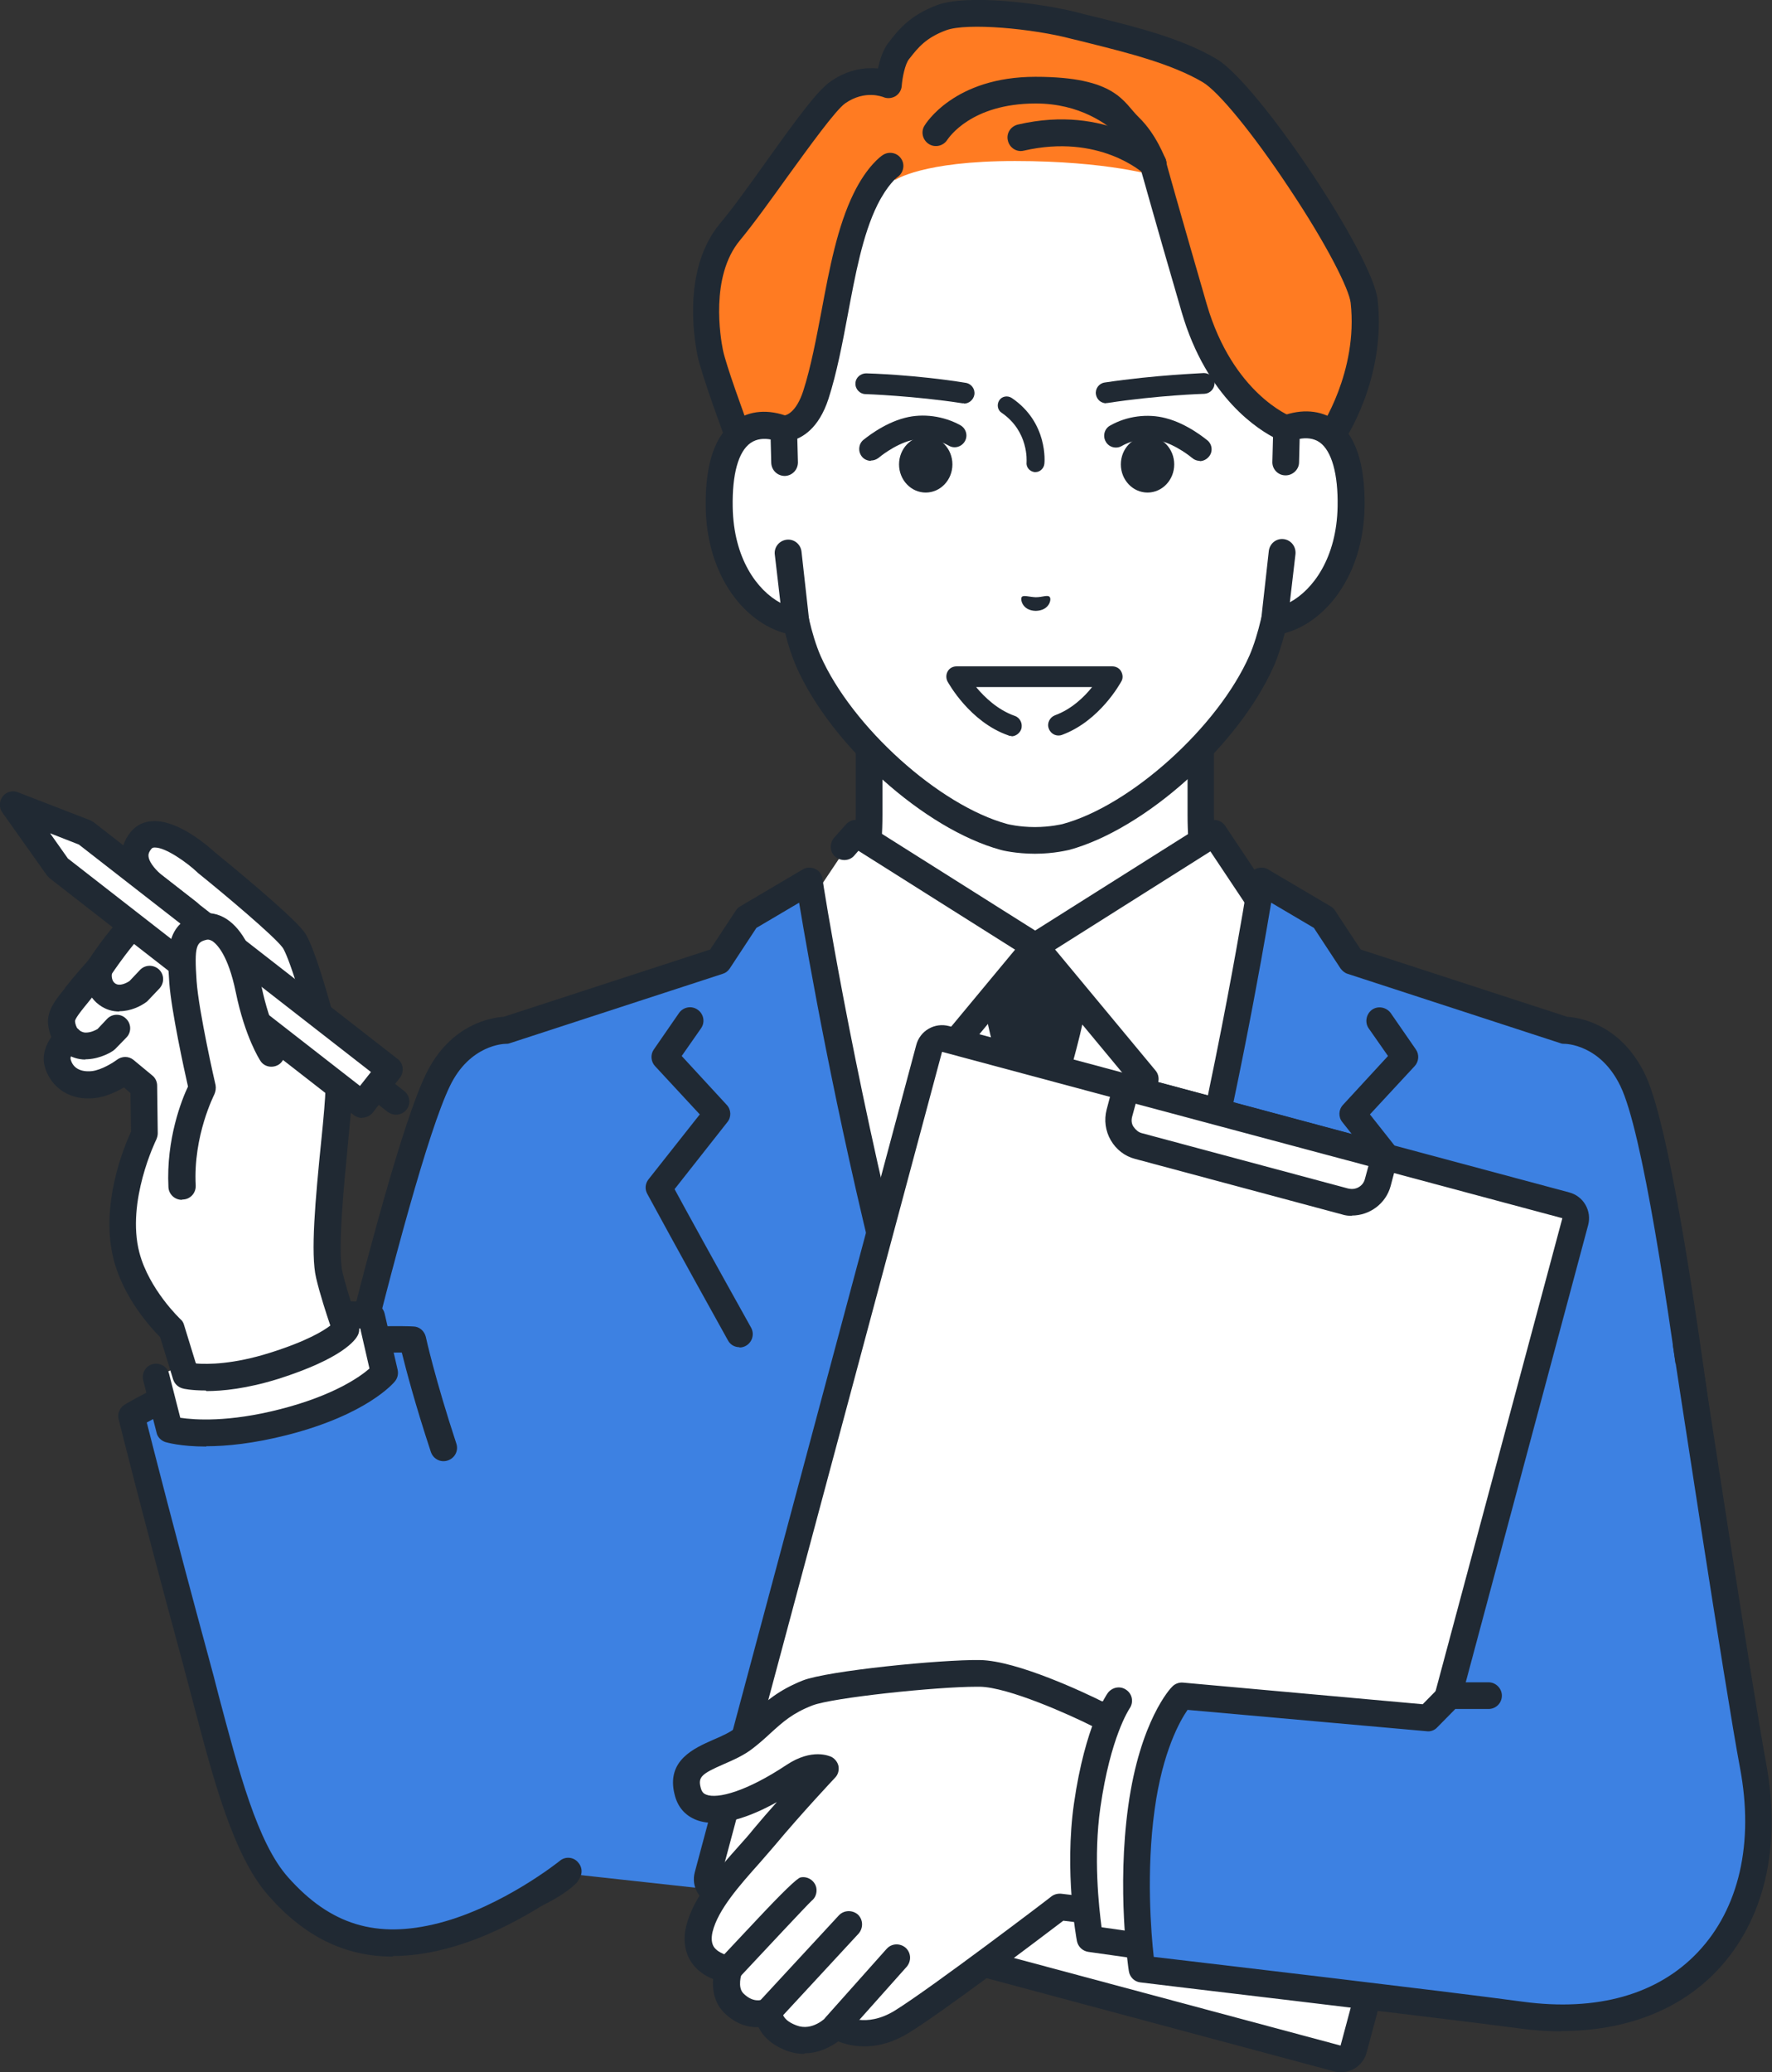
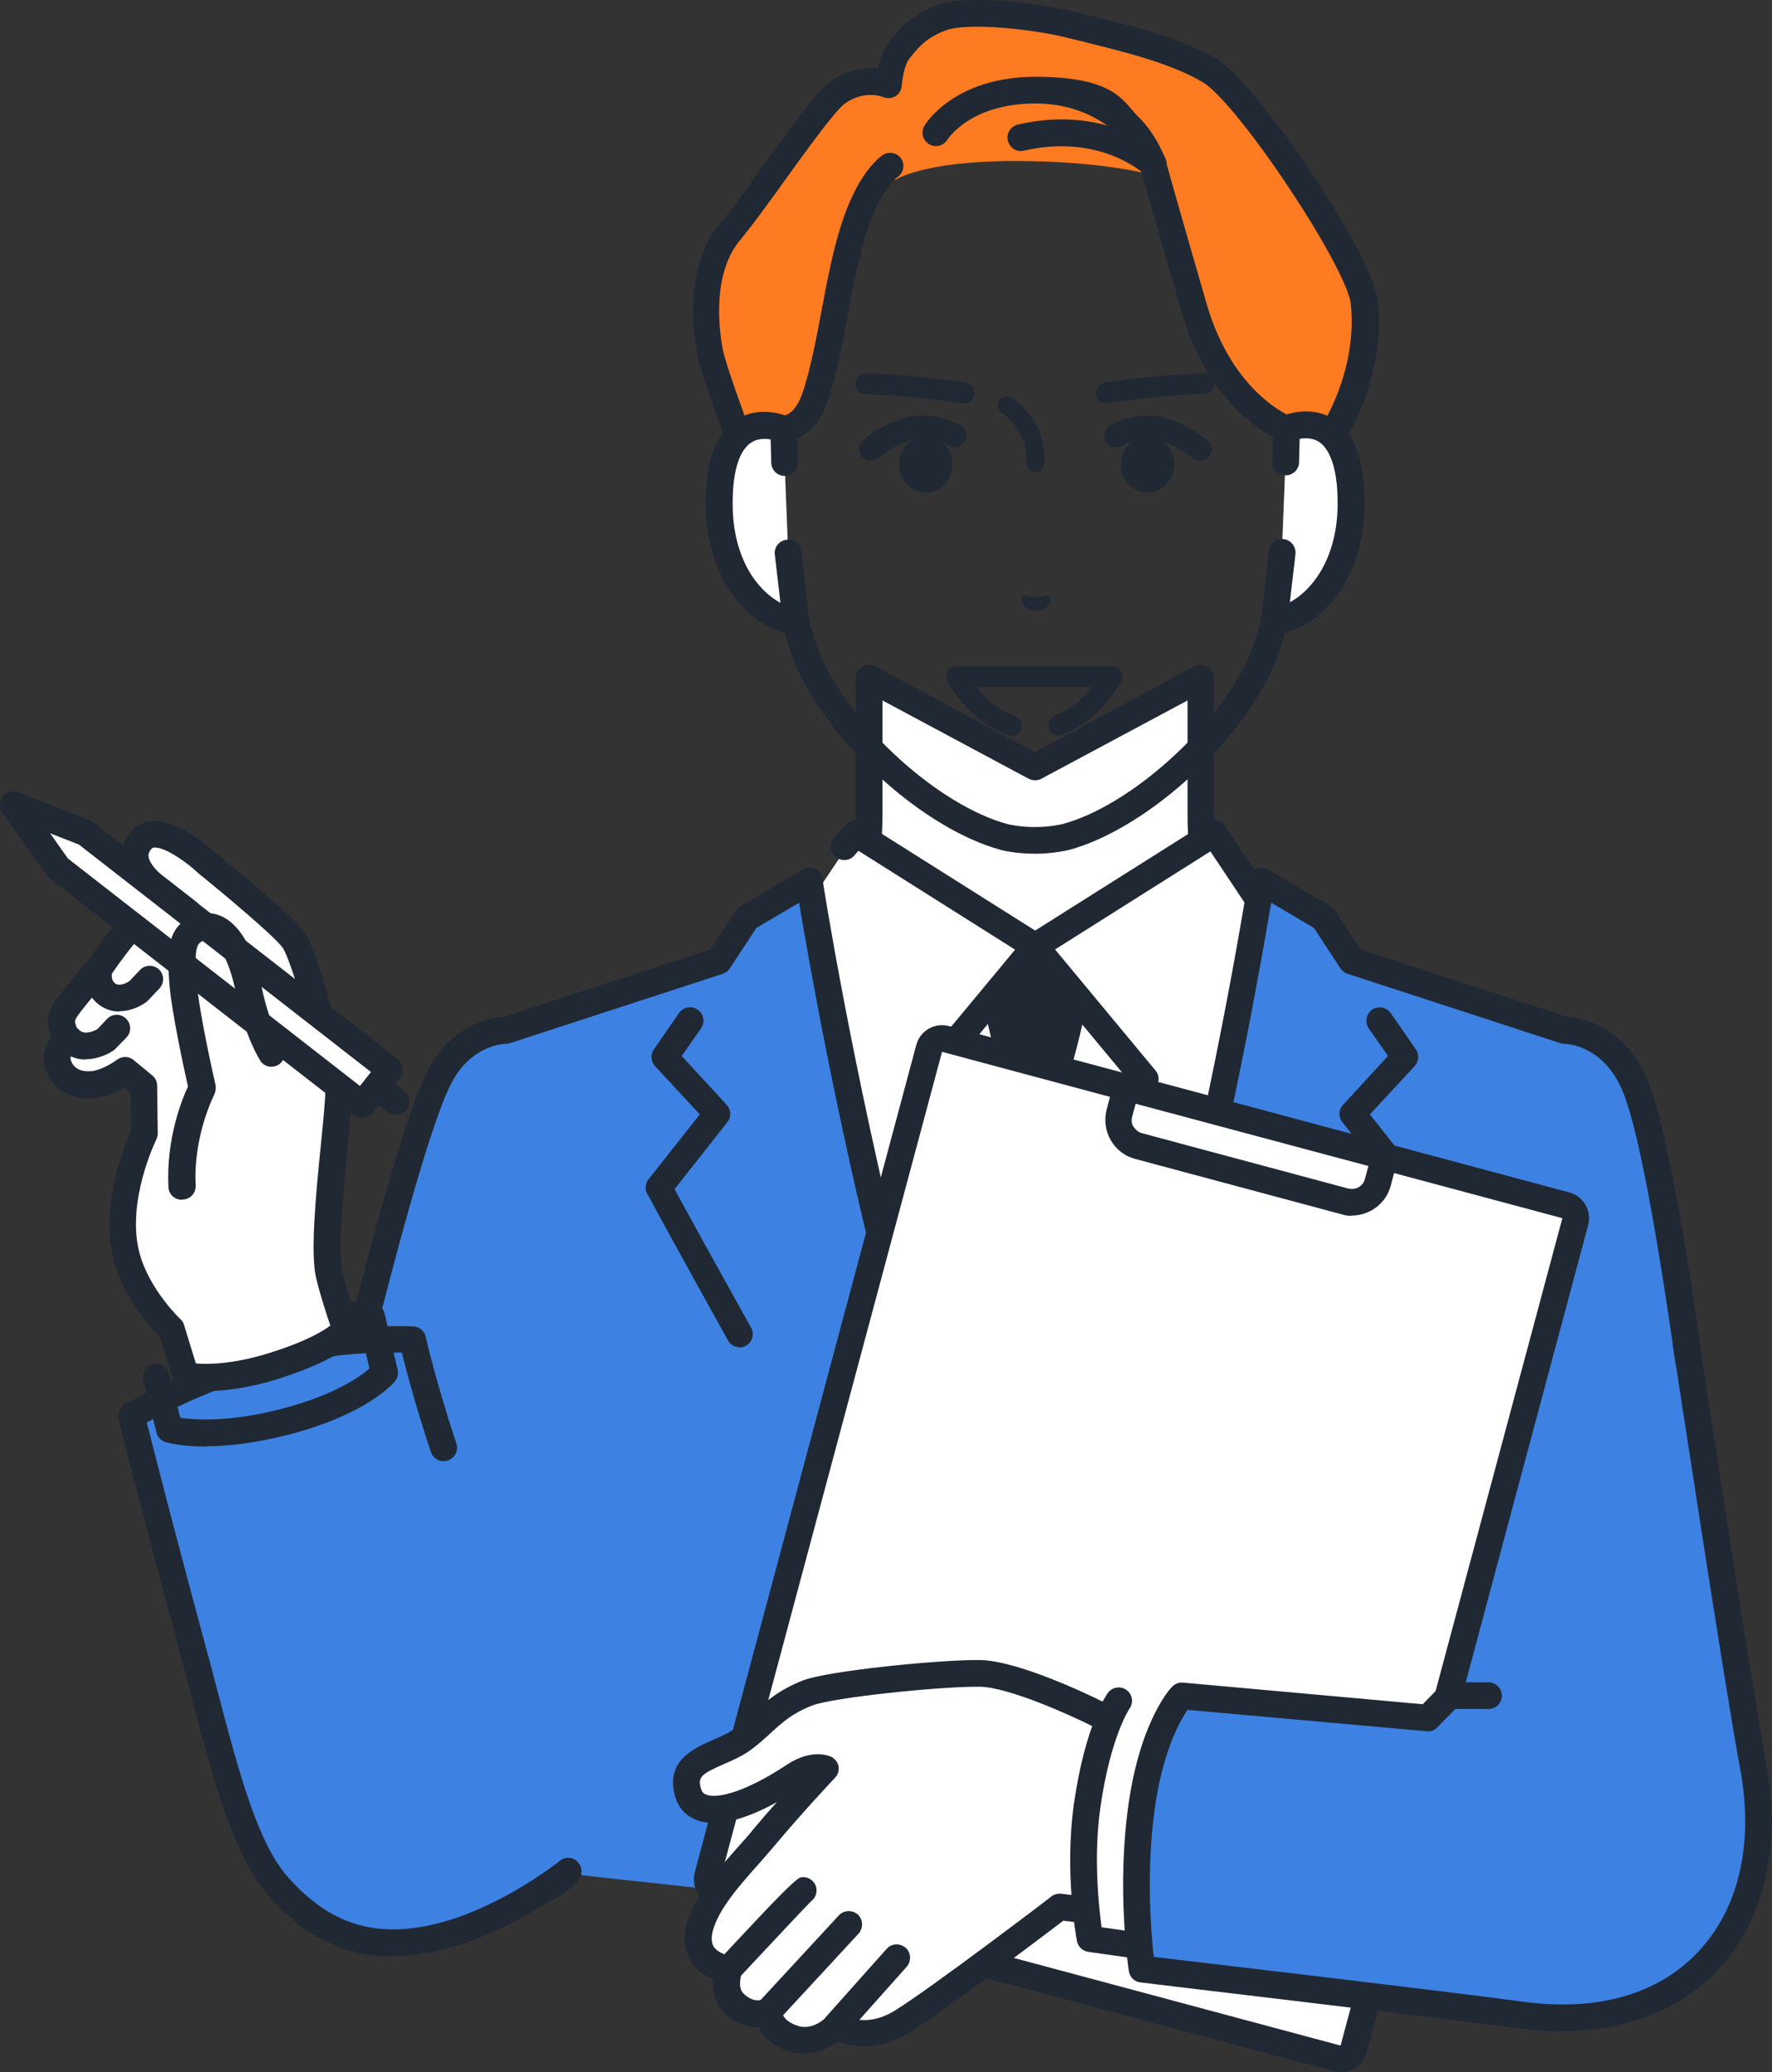
<svg xmlns="http://www.w3.org/2000/svg" id="_レイヤー_1" data-name="レイヤー_1" version="1.1" viewBox="0 0 597.6 698.8">
  <rect x="0" y="0" width="597.6" height="698.8" fill="#333333" stroke="none" />
  <defs>
    <style>
      .st0 {
        fill: #202933;
      }

      .st1 {
        fill: #ff7b22;
      }

      .st2 {
        fill: #3d81e2;
      }

      .st3 {
        fill: #fff;
      }
    </style>
  </defs>
  <g>
    <g>
      <g>
        <path class="st3" d="M421.5,319c-10.7-11.3-16.5-20.7-16.5-44.1v-46.2l-55.9,30-55.9-30v46.2c0,23.4-5.8,32.9-16.5,44.1-8.5,9-48,30.7-48,30.7l78.9,74.8h82.9l78.9-74.8s-39.4-21.7-48-30.7Z" />
        <path class="st0" d="M390.5,429c-1.2,0-2.4-.5-3.3-1.4-1.7-1.8-1.6-4.7.2-6.4l74.5-70.6c-11.4-6.5-36.6-21.1-43.7-28.6-11.7-12.4-17.7-23.1-17.7-47.2v-38.6l-49.3,26.4c-1.3.7-2.9.7-4.3,0l-49.3-26.4v38.6c0,24.1-6,34.8-17.7,47.2-7.1,7.5-32.3,22.1-43.7,28.6l74.5,70.6c1.8,1.7,1.9,4.6.2,6.4-1.7,1.8-4.6,1.9-6.4.2l-78.9-74.8c-1-1-1.5-2.4-1.4-3.8.2-1.4,1-2.7,2.3-3.4,10.8-6,40.3-22.9,46.9-29.9,10.5-11.1,15.2-19.7,15.2-41v-46.2c0-1.6.8-3,2.2-3.9,1.4-.8,3-.9,4.4-.1l53.8,28.9,53.8-28.9c1.4-.7,3.1-.7,4.4.1,1.4.8,2.2,2.3,2.2,3.9v46.2c0,21.3,4.7,29.9,15.2,41,6.6,7,36.1,23.9,46.9,29.9,1.3.7,2.1,1.9,2.3,3.4.2,1.4-.3,2.9-1.4,3.8l-78.9,74.8c-.9.8-2,1.2-3.1,1.2Z" />
      </g>
      <g>
        <polygon class="st3" points="267.1 307.7 273.9 303.1 288.7 281 349.1 319.2 349.1 319.2 349.1 319.2 349.1 319.2 349.1 319.2 409.5 281 424.2 303.1 431.1 307.7 442.5 318.9 424.2 422.1 382.6 610.3 349.1 610.3 315.6 610.3 273.9 422.1 255.7 318.9 267.1 307.7" />
        <path class="st0" d="M386.1,368.3c-1.3,0-2.6-.6-3.5-1.6l-33.6-40.5-33.6,40.5c-1.6,1.9-4.4,2.2-6.3.6-1.9-1.6-2.2-4.4-.6-6.3l37.1-44.7c.9-1,2.1-1.6,3.5-1.6s2.6.6,3.5,1.6l37.1,44.7c1.6,1.9,1.3,4.8-.6,6.3-.8.7-1.9,1-2.9,1Z" />
        <path class="st0" d="M349.1,323.7c-.8,0-1.7-.2-2.4-.7l-57.2-36.1-1.4,1.6c-1.6,1.9-4.5,2-6.4.4-1.9-1.6-2-4.5-.4-6.4l4-4.5c1.5-1.7,3.9-2,5.8-.8l58,36.6,58-36.6c2.1-1.3,4.8-.7,6.1,1.3l14.4,21.6c1.4,2.1.8,4.9-1.2,6.2-2.1,1.4-4.9.8-6.2-1.2l-12-18-56.7,35.8c-.7.5-1.6.7-2.4.7Z" />
        <path class="st0" d="M359.8,365.1s4.1-13.2,6.4-25.3l-16.9-20.4-.2-.2-.2.2-16.9,20.4c2.3,12.1,6.4,25.3,6.4,25.3,0,0-6.3,31.3-8.5,49.9-1.6,13.2-5.8,133.1-8.2,200.2h54.6c-2.3-67.2-6.6-187-8.2-200.2-2.2-18.5-8.5-49.9-8.5-49.9Z" />
      </g>
      <g>
        <path class="st2" d="M550.6,364.2c-8.2-17-23-16.9-23-16.9l-71.8-23.4-9.5-14.5-21-12.4s-9.7,62.7-27.9,135.2c-18.2,72.5-48.3,147.9-48.3,147.9s-30.1-75.5-48.3-147.9c-18.2-72.5-27.9-135.2-27.9-135.2l-21,12.4-9.5,14.5-71.8,23.4s-14.7-.2-23,16.9c-15.1,31.3-49.5,186.5-49.5,186.5-11.4,61.6,11.8,88.6,29.4,94.4,17.8,5.9,51.7-2.3,63.6-13.3,0,0,0,0,0,0l319,35c11.1,4.8,27.3,8,45.6-.5,34.6-16,31.3-62.5,31.3-62.5,0,0-21.3-208.2-36.4-239.5Z" />
        <path class="st0" d="M532.5,676c-9.6,0-17.9-2.4-24.2-5.2-2.3-1-3.3-3.6-2.3-5.9,1-2.3,3.6-3.3,5.9-2.3,9.6,4.2,24.7,7.5,41.9-.4,30.8-14.2,28.8-56.2,28.7-58-.5-5.3-21.5-208-36-237.9-6.8-14.2-18.6-14.3-18.8-14.3h0c-.5,0-.9,0-1.4-.2l-71.8-23.4c-1-.3-1.8-1-2.4-1.8l-9-13.7-14.4-8.5c-3,18-12.2,70.6-26.9,129.1-9.4,37.6-22.1,76-31.1,101.5-5.1,14.5-9.5,26.5-12.4,34-1.6,4.1-2.8,7.4-3.7,9.6-1.8,4.7-2.4,6.2-5.5,6.2s-3.7-1.6-5.5-6.2c-.9-2.2-2.1-5.5-3.7-9.6-2.8-7.5-7.3-19.5-12.4-34-9-25.6-21.7-63.9-31.1-101.5-14.7-58.4-23.9-111.1-26.9-129.1l-14.4,8.5-9,13.7c-.6.9-1.4,1.5-2.4,1.8l-71.8,23.4c-.5.2-1,.2-1.4.2-.5,0-12.1.3-18.8,14.3-14.6,30.2-48.3,181.3-49.2,185.4-11.1,59.9,11.4,84.3,26.4,89.3,16.4,5.4,48.7-2.6,59.1-12.3h0c1.8-1.8,4.7-1.7,6.4.1,1.7,1.8,1.6,4.7-.2,6.4,0,0,0,0-.1.1-12.6,11.8-47.9,20.9-68,14.3-11.7-3.9-22.1-14.4-28.3-28.8-8-18.5-9.4-42.3-4.1-70.8,0,0,0-.1,0-.2,1.4-6.4,34.7-156.1,49.9-187.5,8.3-17.2,22.5-19.2,26.2-19.4l69.7-22.7,8.7-13.2c.4-.6.9-1.1,1.5-1.4l21-12.4c1.3-.8,2.9-.8,4.2-.2,1.4.6,2.3,1.9,2.5,3.4,0,.6,9.9,63.4,27.8,134.8,14,55.9,35.1,113.3,44,136.6,8.9-23.4,30.1-81.2,44-136.6,17.9-71.4,27.7-134.2,27.8-134.8.2-1.5,1.2-2.7,2.5-3.4,1.3-.6,2.9-.6,4.2.2l21,12.4c.6.3,1.1.8,1.5,1.4l8.7,13.2,69.7,22.7c3.7.2,17.9,2.2,26.2,19.4,15.3,31.6,36,232.5,36.8,241,0,0,0,0,0,.1.1,2,3,49.8-33.9,66.9-9,4.1-17.4,5.7-25.1,5.7Z" />
      </g>
      <path class="st0" d="M379.9,567c-.8,0-1.7-.2-2.4-.7-2.1-1.3-2.7-4.1-1.4-6.2,33.2-51.7,85-142.6,94.4-159.2l-17.8-22.5c-1.4-1.7-1.3-4.2.2-5.8l15.2-16.5-6.5-9.3c-1.4-2-.9-4.8,1.1-6.3,2-1.4,4.8-.9,6.3,1.1l8.5,12.3c1.2,1.7,1,4.1-.4,5.6l-15.1,16.3,17.3,21.9c1.1,1.4,1.3,3.4.4,5-.6,1-59.6,105.3-96.1,162.3-.9,1.3-2.3,2.1-3.8,2.1Z" />
      <path class="st0" d="M249.4,454.3c-1.6,0-3.1-.8-3.9-2.3-15.7-28.2-27.1-49.2-27.2-49.4-.9-1.6-.7-3.5.4-4.9l17.3-21.9-15.1-16.3c-1.4-1.5-1.6-3.9-.4-5.6l8.5-12.3c1.4-2,4.2-2.6,6.3-1.1,2,1.4,2.6,4.2,1.1,6.3l-6.5,9.3,15.2,16.5c1.5,1.6,1.6,4.1.2,5.8l-17.8,22.6c3.5,6.5,13.3,24.3,25.8,46.7,1.2,2.2.4,4.9-1.7,6.1-.7.4-1.4.6-2.2.6Z" />
    </g>
    <g>
      <g>
        <g>
-           <path class="st3" d="M433.9,144.7s0,0,0,0v-43.6c0-12.6-3.1-25-9.2-36-11.6-21-34.9-45.6-75.2-45.7h-.7c-40.3.2-63.6,24.7-75.2,45.7-6.1,11-9.2,23.4-9.2,36v43.6s0,0,0,0c-9.4-3.6-22.2-1.2-21.8,26.2.4,24.3,15,37.4,25.9,38.7h0c1.1,4.6,2.4,9.2,4.2,13.2,11.2,25.4,41.6,52.8,66.1,59.4,0,0,4.4,1.2,10.4,1.2s10.4-1.2,10.4-1.2c24.5-6.6,54.9-34,66.1-59.4,1.7-4,3.1-8.6,4.2-13.2h0c10.8-1.3,25.5-14.4,25.9-38.7.4-27.5-12.4-29.8-21.8-26.2Z" />
          <path class="st0" d="M349.1,287.9c-6.5,0-11.4-1.2-11.6-1.3-25.7-7-57.3-35.3-69-61.9-1.4-3.3-2.7-7.1-3.7-11.2-13.2-3.5-26.3-18.7-26.7-42.5-.2-14.5,3.1-24.3,9.9-29.1,3.4-2.4,7.5-3.4,11.9-2.9v-37.9c0-13.3,3.4-26.5,9.7-38.1,9.8-17.9,33.1-47.9,79.1-48.1h.7c46,.2,69.3,30.2,79.1,48.1,6.4,11.6,9.7,24.8,9.7,38.1v37.9c4.4-.5,8.5.5,11.9,2.9,6.8,4.8,10.1,14.6,9.9,29.1-.4,23.8-13.5,39-26.7,42.5-1.1,4.1-2.3,7.9-3.7,11.1-11.8,26.7-43.4,55-69,62-.2,0-5,1.3-11.6,1.3ZM257.8,147.9c-1.6,0-3.2.4-4.7,1.4-4.1,2.9-6.2,10.5-6,21.6.4,21.8,13,33.2,21.9,34.3,1.9.2,3.4,1.6,3.8,3.4,1.1,4.8,2.4,9,3.9,12.5,10.6,24,40.1,50.6,63.1,56.8,0,0,3.9,1,9.2,1s9.2-1,9.3-1c23-6.2,52.5-32.8,63.1-56.9,1.5-3.5,2.8-7.7,3.9-12.4.4-1.8,2-3.2,3.8-3.4,8.9-1.1,21.6-12.5,21.9-34.3.2-11-2-18.7-6-21.6-3.2-2.3-7.4-1.2-9.6-.4,0,0-.1,0-.2,0-.1,0-.2,0-.3,0-1.3.3-2.7,0-3.7-.7-1.2-.8-1.9-2.2-1.9-3.7v-43.6c0-11.8-3-23.5-8.6-33.8-8.9-16.1-29.9-43.2-71.3-43.4h-.7c-41.4.2-62.4,27.3-71.2,43.4-5.7,10.3-8.6,22-8.6,33.8v43.6c0,2.5-2,4.5-4.5,4.5s-1.1-.1-1.6-.3c-1.2-.5-3-1-4.9-1Z" />
        </g>
        <path class="st1" d="M302,60.6s-5.7-1.8-9.9,6.6c-8.9,18.2-10.2,45.6-16.8,66-3.8,11.9-11,11.4-11,11.4l-9.5,15.8-5.7-12.8s-8.3-22.2-9.6-28.7c-1.5-7.4-4-27.7,6.6-40.7,11.6-14.1,29.8-42.5,36.5-47.1,9-6.2,17.1-2.5,17.1-2.5,0,0,.7-7.9,3.5-11.5s6-8.1,14.4-11.2c8.4-3.1,31.6-.7,45,2.8,13.4,3.5,32.1,7.3,45.3,15.1,13.2,7.8,50.6,64.6,52.1,77.8,2.8,25.5-11.2,45.7-11.2,45.7l-8,12-7-14.6s-21.5-8.1-31-40.6-13.2-44.8-13.2-44.8c0,0-16-5-47.3-5s-40.4,6.4-40.4,6.4Z" />
        <path class="st0" d="M388.9,59.8c-1.8,0-3.6-1.1-4.2-3,0-.1-2.4-6.5-6.8-10.7-4.3-4.2-13.7-11.2-28.6-11.2-21.9,0-29.4,11.7-29.8,12.2-1.3,2.1-4.1,2.8-6.2,1.5-2.1-1.3-2.8-4-1.6-6.1.4-.7,10.1-16.6,37.5-16.6s29.6,8.6,34.9,13.7c5.9,5.7,8.8,13.8,9,14.1.8,2.3-.4,4.9-2.7,5.8-.5.2-1,.3-1.5.3Z" />
        <path class="st0" d="M388.9,59.8c-1.1,0-2.2-.4-3.1-1.2-.6-.5-15.2-13.6-40.5-7.8-2.4.6-4.8-.9-5.4-3.4-.6-2.4.9-4.8,3.4-5.4,30.1-7,47.9,9.3,48.7,10,1.8,1.7,1.9,4.5.2,6.4-.9.9-2.1,1.4-3.3,1.4Z" />
        <path class="st0" d="M254.9,165c0,0-.2,0-.3,0-1.7-.1-3.2-1.1-3.8-2.7l-5.7-12.8c0,0,0-.2-.1-.3-.3-.9-8.4-22.6-9.8-29.4-1.3-6.6-4.8-29.5,7.6-44.4,4.6-5.5,10.3-13.5,15.8-21.2,10.5-14.7,17.2-23.8,21.6-26.8,6.1-4.2,11.9-4.7,15.9-4.3.6-2.9,1.7-6.4,3.6-8.8l.4-.5c2.9-3.7,6.8-8.7,16-12.1,10-3.7,34.5-.8,47.7,2.6,2.1.6,4.4,1.1,6.8,1.7,12.5,3.1,28.1,7,39.7,13.9,14,8.3,52.6,66,54.3,81.2,3,26.9-11.4,47.9-12,48.7l-8,11.9c-.9,1.3-2.5,2.1-4.1,2-1.6-.1-3-1.1-3.7-2.5l-6.3-13.2c-5.7-2.8-23.5-13.6-32-42.8-9.4-32.2-13.9-48.7-14-48.8-.7-2.4.8-4.9,3.1-5.5,2.4-.7,4.9.8,5.5,3.1,0,.2,4.6,16.6,13.9,48.7,8.8,30,28.1,37.6,28.3,37.7,1.1.4,2,1.2,2.5,2.3l3.6,7.5,3.6-5.4c.2-.3,13.1-19.3,10.5-42.7-.5-4.5-7.8-19.3-20.9-38.9-12-18.1-23.7-32.4-29-35.5-10.5-6.2-25.4-9.9-37.3-12.9-2.4-.6-4.7-1.2-6.9-1.7-13.2-3.5-35.3-5.5-42.3-2.9-6.8,2.5-9.5,5.9-12.1,9.2l-.4.5c-1.4,1.7-2.3,6.4-2.5,9.1-.1,1.5-1,2.8-2.2,3.5-1.3.7-2.8.8-4.1.2-.2,0-6-2.5-12.7,2.1-3.3,2.3-12.2,14.7-19.4,24.6-5.6,7.8-11.4,15.9-16.2,21.7-10.1,12.2-6.5,32.9-5.7,36.9,1,5,7.1,21.7,9.4,27.9l2.1,4.8,5.1-8.4c.9-1.6,2.3-2.4,4-2.2.7,0,4.1-.9,6.5-8.3,2.6-8.1,4.4-17.8,6.2-27.2,2.6-13.9,5.3-28.2,10.8-39.4,4.5-9.2,9.3-12.6,9.8-12.9,2.1-1.4,4.9-.8,6.2,1.2,1.4,2,.8,4.8-1.2,6.2-.2.1-3.4,2.6-6.8,9.4-5,10.1-7.5,23.8-10,37.1-1.8,9.6-3.7,19.6-6.5,28.3-3.3,10.1-8.9,13.2-12.5,14.1l-8.4,14c-.8,1.4-2.3,2.2-3.9,2.2ZM264.7,140.2h0Z" />
        <g>
          <path class="st3" d="M264.6,155.9l-.3-11.3c-9.4-3.6-22.2-1.2-21.8,26.2.4,24.3,15,37.4,25.9,38.7l-2.6-23.3-1.2-30.4Z" />
          <path class="st0" d="M268.4,214.1c-.2,0-.4,0-.6,0-14.1-1.8-29.4-17.5-29.8-43.1-.2-14.5,3.1-24.3,9.9-29.1,4.9-3.5,11.3-4,18-1.4,1.7.6,2.9,2.3,2.9,4.1l.3,11.3c0,2.5-1.9,4.5-4.4,4.6-2.5,0-4.5-1.9-4.6-4.4l-.2-7.9c-2.1-.4-4.7-.3-6.8,1.2-4.1,2.9-6.2,10.5-6,21.6.3,17.4,8.3,28.1,16.1,32.3l-1.9-16.3c-.3-2.5,1.5-4.7,4-5,2.5-.3,4.7,1.5,5,4l2.6,23.3c.2,1.4-.3,2.7-1.3,3.7-.8.8-2,1.3-3.2,1.3Z" />
        </g>
        <g>
          <path class="st3" d="M433.8,144.7l-.3,11.3-1.2,30.4-2.6,23.3c10.8-1.3,25.5-14.4,25.9-38.7.4-27.5-12.4-29.8-21.8-26.2Z" />
          <path class="st0" d="M429.8,214.1c-1.2,0-2.3-.5-3.2-1.3-1-1-1.5-2.3-1.3-3.7l2.6-23.3c.3-2.5,2.5-4.3,5-4,2.5.3,4.2,2.5,4,5l-1.9,16.3c7.8-4.2,15.8-15,16.1-32.3.2-11-2-18.7-6-21.6-2.1-1.5-4.7-1.6-6.8-1.2l-.2,7.9c0,2.4-2.1,4.4-4.5,4.4s0,0-.1,0c-2.5,0-4.5-2.1-4.4-4.6l.3-11.3c0-1.8,1.2-3.5,2.9-4.1,6.7-2.5,13.1-2,18,1.4,6.8,4.8,10.1,14.6,9.9,29.1-.4,25.6-15.7,41.4-29.8,43.1-.2,0-.4,0-.6,0Z" />
        </g>
      </g>
      <g>
        <path class="st0" d="M344.6,201.3c.6-.7,2.4,0,4.7.1,2.3,0,4-.9,4.7-.1.7.8-.1,4.6-4.7,4.7-4.6-.1-5.3-4-4.7-4.7Z" />
        <path class="st0" d="M293.7,155.4c-1.1,0-2.3-.5-3-1.4-1.4-1.7-1.2-4.2.4-5.6.3-.2,6.6-5.6,14.1-7.5,6.1-1.6,13.1-.6,18.7,2.5,1.9,1.1,2.6,3.5,1.5,5.4-1.1,1.9-3.5,2.6-5.4,1.5-3.9-2.2-8.7-2.8-12.8-1.8-5.7,1.5-10.8,5.8-10.9,5.9-.8.6-1.7.9-2.6.9Z" />
        <path class="st0" d="M325.1,136c-.2,0-.4,0-.5,0-16.1-2.5-32.5-3.1-32.7-3.1-1.9,0-3.5-1.7-3.4-3.6,0-1.9,1.7-3.4,3.6-3.4.7,0,17,.5,33.6,3.2,1.9.3,3.2,2.1,2.9,4-.3,1.7-1.8,3-3.5,3Z" />
        <ellipse class="st0" cx="312.2" cy="156.6" rx="9" ry="9.5" />
        <path class="st0" d="M349.2,159.2c0,0-.2,0-.3,0-1.6-.2-2.9-1.6-2.7-3.3,0-.4.8-10.4-8.4-16.7-1.4-.9-1.7-2.8-.8-4.2.9-1.4,2.8-1.7,4.2-.8,12.3,8.3,11.1,21.7,11,22.3-.2,1.5-1.5,2.7-3,2.7Z" />
        <path class="st0" d="M341.2,248.2c-.4,0-.8,0-1.1-.2-13-4.5-20.2-17.6-20.5-18.1-.6-1.1-.6-2.4,0-3.5.6-1.1,1.8-1.7,3-1.7h52.5c1.2,0,2.4.6,3,1.7.6,1.1.7,2.4,0,3.5-.3.5-7.2,13.2-19.9,17.9-1.8.7-3.8-.2-4.5-2.1-.7-1.8.3-3.8,2.1-4.5,5.5-2,9.8-6.1,12.5-9.5h-39.1c2.8,3.4,7.3,7.7,13,9.7,1.8.6,2.8,2.6,2.2,4.5-.5,1.4-1.9,2.4-3.3,2.4Z" />
        <path class="st0" d="M404.6,155.4c-.9,0-1.8-.3-2.6-1,0,0-5.2-4.4-10.9-5.8-4.1-1.1-8.9-.4-12.8,1.8-1.9,1.1-4.4.4-5.4-1.5-1.1-1.9-.4-4.4,1.5-5.4,5.6-3.2,12.6-4.1,18.7-2.5,7.5,1.9,13.8,7.3,14.1,7.5,1.7,1.4,1.9,4,.4,5.6-.8.9-1.9,1.4-3,1.4Z" />
        <path class="st0" d="M373.1,136c-1.7,0-3.2-1.2-3.5-3-.3-1.9,1-3.7,2.9-4,17.3-2.6,32.9-3.1,33.5-3.2,1.9,0,3.5,1.5,3.6,3.4,0,1.9-1.5,3.5-3.4,3.6-.2,0-15.8.5-32.7,3.1-.2,0-.4,0-.5,0Z" />
        <ellipse class="st0" cx="387" cy="156.6" rx="9" ry="9.5" />
      </g>
    </g>
  </g>
  <g>
    <path class="st2" d="M191.5,631.2c-4.9,4.9-32.7,19.3-43.3,22.1-25.3,6.5-41.6-2.3-54.1-16.5-12.9-14.5-19.5-46.2-27.9-76.3-13.3-48-22-82.9-22-82.9,0,0,18.6-11.2,43.7-18.6,25.2-7.4,51.1-7.1,51.1-7.1l10.7,37s45.5,138.7,41.7,142.4Z" />
    <path class="st0" d="M132.5,659.8c-16.1,0-29.8-6.7-42-20.6-11.7-13.3-18.4-38.5-25.4-65.2-1.1-4.3-2.3-8.6-3.4-12.9-14.4-53-21.6-82.2-21.7-82.5-.5-1.9.4-3.9,2-4.9.8-.5,19.3-11.6,44.8-19.1.3,0,9.3-3,20.9-5.4,11.9-2.5,30.8-2,31.6-1.9,2.1,0,3.8,1.5,4.3,3.5,0,.1,3.2,14.5,10.3,36,.8,2.4-.5,4.9-2.9,5.7-2.4.8-4.9-.5-5.7-2.9-5.3-16-8.4-27.9-9.8-33.5-5.9,0-18.1.1-26,1.8-11.1,2.3-20,5.1-20.1,5.2-18.7,5.5-33.8,13.2-39.9,16.6,2.3,9,9.2,36.3,20.8,79,1.2,4.3,2.3,8.6,3.4,12.9,6.8,25.6,13.1,49.9,23.5,61.5,14.2,16,29.8,20.8,50.8,15.4,21.4-5.5,40.6-20.8,40.8-21,1.9-1.6,4.8-1.3,6.3.7,1.6,1.9,1.3,4.8-.7,6.3-.8.7-20.8,16.7-44.2,22.7-6.2,1.6-12.1,2.4-17.7,2.4Z" />
    <g>
-       <path class="st3" d="M85.6,448.9l-33,15.5,4.5,17.6s13.4,4.1,38.5-2.3c25.9-6.6,33.9-16.6,33.9-16.6l-4.4-19s-10.3-3.1-39.5,4.8Z" />
      <path class="st0" d="M69.5,487.8c-8.7,0-13.3-1.4-13.7-1.5-1.5-.5-2.7-1.7-3-3.2l-4.5-17.6c-.6-2.4.8-4.9,3.2-5.5,2.4-.6,4.9.8,5.5,3.2l3.8,14.9c4.7.7,16.2,1.6,33.7-2.9,18-4.6,26.9-10.9,30.1-13.7l-3.1-13.5c-4.4-.3-15-.2-34.6,5.1-2.4.7-4.9-.8-5.5-3.2-.6-2.4.8-4.9,3.2-5.5,29.6-8,40.8-5.1,42-4.8,1.5.5,2.7,1.7,3.1,3.3l4.4,19c.3,1.4,0,2.8-.9,3.9-.4.5-9.3,11.2-36.3,18.1-11.4,2.9-20.5,3.8-27.3,3.8Z" />
    </g>
    <g>
      <g>
-         <path class="st3" d="M116.5,448s-3.9-11.1-5.5-18.3c-2.9-12.8,4.1-59,3.1-63-1-4-10.9-44.6-15.4-50.3-4.5-5.7-29.1-25.7-29.1-25.7,0,0-15.8-14.9-22.1-7.6-6.5,7.6,4.1,15.3,4.1,15.3l11.8,9.2s-13.6,1.9-17.1,3.3-12.9,15.5-12.9,15.5c0,0-4,4.4-7.7,9.2-2.5,3.2-5.3,6.3-5,9.1.4,3.8,2.2,5.3,2.2,5.3,0,0-4.4,4-3.4,8.1,1.1,4.7,5.2,8.3,12,7.6,5.4-.6,10.7-4.7,10.7-4.7l6.4,5.3.2,16.1s-11.1,22-6,41.3c3.7,14,15.2,24.6,15.2,24.6l4.8,15.4s10.5,2.6,29.6-3.4c21.5-6.8,24.2-12.4,24.2-12.4Z" />
+         <path class="st3" d="M116.5,448s-3.9-11.1-5.5-18.3c-2.9-12.8,4.1-59,3.1-63-1-4-10.9-44.6-15.4-50.3-4.5-5.7-29.1-25.7-29.1-25.7,0,0-15.8-14.9-22.1-7.6-6.5,7.6,4.1,15.3,4.1,15.3l11.8,9.2s-13.6,1.9-17.1,3.3-12.9,15.5-12.9,15.5c0,0-4,4.4-7.7,9.2-2.5,3.2-5.3,6.3-5,9.1.4,3.8,2.2,5.3,2.2,5.3,0,0-4.4,4-3.4,8.1,1.1,4.7,5.2,8.3,12,7.6,5.4-.6,10.7-4.7,10.7-4.7l6.4,5.3.2,16.1s-11.1,22-6,41.3c3.7,14,15.2,24.6,15.2,24.6l4.8,15.4s10.5,2.6,29.6-3.4Z" />
        <path class="st0" d="M69.4,468.9c-4.9,0-7.6-.6-7.8-.7-1.5-.4-2.7-1.5-3.2-3l-4.4-14.3c-3-3-12.2-13-15.6-25.9-4.9-18.5,3.6-38.7,5.8-43.4l-.2-13-2.2-1.9c-2.4,1.4-6.1,3.2-9.9,3.6-9.6,1-15.4-4.8-16.9-11-.9-3.8.7-7.3,2.3-9.6-.5-1.2-.9-2.6-1.1-4.4-.4-4.4,2.5-8.1,5.1-11.3.3-.3.6-.7.8-1.1,3.3-4.2,6.8-8.1,7.7-9.1,4.6-6.9,10.9-15.3,14.8-16.9,1.6-.7,4.7-1.3,7.9-1.9l-3.5-2.7c-1-.7-7.2-5.6-7.9-12.3-.4-3.4.7-6.7,3.1-9.6,1.9-2.2,4.4-3.4,7.4-3.5,8.6-.4,18.8,8.6,21.1,10.7,3.1,2.5,25.1,20.5,29.6,26.3,1.2,1.5,4.9,6.2,16,51.2l.2.8c.5,2,.2,5.7-1.1,19.2-1.4,14.5-3.6,36.5-1.9,43.9,1.6,6.8,5.4,17.7,5.4,17.8.4,1.1.3,2.4-.2,3.4-.8,1.7-5.2,7.9-26.9,14.8-10.6,3.3-18.8,4.1-24.2,4.1ZM66.2,459.8c3.9.3,12.4.3,24.8-3.6,12.7-4,18.2-7.5,20.4-9.2-1.3-3.8-3.6-10.9-4.8-16.1-1.9-8.2-.3-26,1.8-46.8.7-6.8,1.4-14.6,1.3-16.3v-.6c-10.5-42-14.1-47.4-14.5-47.8-3-3.9-18.6-17.1-28.4-25,0,0-.2-.1-.2-.2-3.6-3.4-10.7-8.4-14.3-8.4s-.1,0-.2,0c-.6,0-.8.2-1,.4-1,1.2-1.1,2-1,2.7.3,2.3,3.1,5.1,4.4,6.1,0,0,0,0,0,0l11.8,9.2c1.4,1.1,2.1,3,1.6,4.7-.5,1.7-1.9,3-3.7,3.3-5.3.7-13.7,2.1-15.9,2.9-1.8,1.2-7.1,8.1-11,13.9-.1.2-.3.4-.4.5,0,0-4,4.4-7.5,8.9-.3.4-.6.7-.9,1.1-1.2,1.5-3.1,3.9-3.2,4.8.1,1.4.6,2.1.7,2.4,1.1.8,1.5,1.8,1.6,3.2.1,1.4-.7,2.6-1.7,3.5-1.1,1-2.3,2.9-2.1,3.7.7,3,3.3,4.5,7.2,4.1,3.3-.4,7.2-2.9,8.4-3.8,1.7-1.3,4-1.3,5.6,0l6.4,5.3c1,.8,1.6,2.1,1.6,3.4l.2,16.1c0,.7-.2,1.4-.5,2.1-.1.2-10.2,20.8-5.7,38.1,3.3,12.5,13.8,22.4,13.9,22.5.6.5,1,1.2,1.2,2l3.9,12.7ZM109.7,367.8s0,0,0,0h0Z" />
      </g>
      <path class="st0" d="M28.8,357.3c-5.2,0-8.8-3.6-9.2-4.1-1.7-1.8-1.6-4.7.2-6.4,1.8-1.7,4.7-1.6,6.4.2.3.3,1.6,1.3,2.8,1.2,1.7,0,3.2-.8,3.9-1.2l3.2-3.4c1.7-1.8,4.6-1.9,6.4-.1,1.8,1.7,1.9,4.6.1,6.4l-3.7,3.8c-.2.2-.5.4-.7.6-.4.3-4.1,2.7-8.8,2.9-.2,0-.4,0-.6,0Z" />
      <path class="st0" d="M40.2,341.1c-2.2,0-4.5-.6-6.7-2.2-5.4-4-5.3-10.4-4.4-13.6.7-2.4,3.2-3.8,5.6-3.1,2.4.7,3.8,3.2,3.1,5.6,0,.2-.6,2.6,1,3.8,1.6,1.2,4.2-.3,4.9-.8l3.5-3.7c1.7-1.8,4.5-1.9,6.4-.2,1.8,1.7,1.9,4.5.2,6.4l-3.8,4c-.2.2-.3.3-.5.5-2,1.5-5.4,3.2-9.2,3.2Z" />
      <g>
        <path class="st0" d="M133.6,375.9c-1,0-1.9-.3-2.8-.9l-6.5-5.1c-2-1.5-2.3-4.4-.8-6.3,1.5-2,4.4-2.3,6.3-.8l6.5,5.1c2,1.5,2.3,4.4.8,6.3-.9,1.1-2.2,1.7-3.6,1.7Z" />
        <g>
          <polygon class="st3" points="28.8 280.8 131.4 360.6 122.2 372.5 19.6 292.6 4.5 271.3 28.8 280.8" />
          <path class="st0" d="M122.2,377c-1,0-1.9-.3-2.8-.9l-102.6-79.9c-.3-.3-.6-.6-.9-.9l-15.1-21.3c-1.2-1.6-1.1-3.8.1-5.4,1.2-1.6,3.3-2.2,5.2-1.4l24.3,9.4c.4.2.8.4,1.1.6l102.6,79.9c.9.7,1.6,1.8,1.7,3,.1,1.2-.2,2.4-.9,3.3l-9.2,11.8c-.9,1.1-2.2,1.7-3.6,1.7ZM22.9,289.5l98.5,76.7,3.7-4.7-98.5-76.7-9.7-3.8,6,8.5Z" />
        </g>
      </g>
      <g>
-         <path class="st3" d="M68.6,312.6c-7.9,1.8-7.6,8.1-6.9,18.6.7,10.7,6.5,35.8,6.5,35.8,0,0-7.8,14.6-6.8,33.1l30.2-44.8s-4.7-7.2-7.7-21.7c-3.5-16.9-9.9-22.3-15.3-21.1Z" />
        <path class="st0" d="M61.3,404.6c-2.4,0-4.4-1.9-4.5-4.3-.8-16.2,4.5-29.5,6.6-33.9-1.3-5.7-5.6-25.5-6.3-34.9-.7-10.1-1.4-20.6,10.4-23.3,3-.7,6.1-.1,8.9,1.7,5.4,3.5,9.4,11.2,11.8,22.8,2.8,13.3,7,20.1,7.1,20.1,1.3,2.1.7,4.9-1.3,6.2-2.1,1.3-4.9.8-6.2-1.3-.2-.3-5.2-8-8.3-23.2-2.6-12.6-6.4-16.1-7.8-17.1-1-.6-1.6-.6-2-.5-3.5.8-4.2,2.1-3.4,13.9.7,10.2,6.3,34.8,6.4,35.1.2,1.1,0,2.2-.4,3.1,0,.1-7.2,13.9-6.3,30.8.1,2.5-1.8,4.6-4.3,4.7,0,0-.2,0-.2,0Z" />
      </g>
    </g>
  </g>
  <g>
    <g>
      <g>
        <path class="st3" d="M451,694.1l-209.2-56.1c-2.4-.6-3.8-3.1-3.2-5.5l74.7-279c.6-2.4,3.1-3.8,5.5-3.2l209.2,56.1c2.4.6,3.8,3.1,3.2,5.5l-74.7,279c-.6,2.4-3.1,3.8-5.5,3.2Z" />
        <path class="st0" d="M452.2,698.8c-.8,0-1.6-.1-2.3-.3l-209.2-56.1c-2.3-.6-4.3-2.1-5.5-4.2-1.2-2.1-1.5-4.5-.9-6.8l74.7-279c.6-2.3,2.1-4.3,4.2-5.5,2.1-1.2,4.5-1.5,6.8-.9l209.2,56.1c2.3.6,4.3,2.1,5.5,4.2,1.2,2.1,1.5,4.5.9,6.8l-74.7,279c-.6,2.3-2.1,4.3-4.2,5.5-1.4.8-2.9,1.2-4.5,1.2ZM317.7,354.7l-74.8,279,209.2,56.1h0s74.8-279,74.8-279l-209.2-56.1Z" />
      </g>
      <g>
        <path class="st3" d="M376,378.1h90.2v9c0,5-4,9-9,9h-72.2c-5,0-9-4-9-9v-9h0Z" transform="translate(114.5 -95.8) rotate(15)" />
        <path class="st0" d="M456,410c-1.2,0-2.3-.1-3.5-.5h0l-69.7-18.7c-3.5-.9-6.4-3.2-8.2-6.3-1.8-3.1-2.3-6.8-1.4-10.3l2.3-8.7c.6-2.4,3.1-3.8,5.5-3.2l87.2,23.4c1.2.3,2.1,1.1,2.7,2.1.6,1,.8,2.3.4,3.4l-2.3,8.7c-1.6,6-7.1,10-13.1,10ZM454.8,400.8c2.4.6,4.9-.8,5.5-3.2l1.2-4.4-78.5-21-1.2,4.4c-.3,1.2-.2,2.4.5,3.4s1.6,1.8,2.7,2.1l69.7,18.7h0Z" />
      </g>
    </g>
    <g>
      <g>
        <g>
          <path class="st3" d="M330.4,564.2c-12.8-.2-50.3,3.6-58.1,6.6-10.2,4-13.4,8.8-21.2,15.1-7.8,6.4-22.1,6.4-19.3,18,2.8,11.2,19.7,5.7,35.7-5,6.8-4.5,10.7-2.5,10.7-2.5,0,0-11.2,11.9-20.5,23-7.7,9.2-19.4,20.2-21.9,31-2.8,12.1,10,13.6,10,13.6,0,0-2.7,7.1,1.6,11.3,5.9,5.9,11.9,2.8,11.9,2.8,0,0-.8,5.8,7.6,9.1,8.4,3.2,15.1-4,15.1-4,0,0,9.3,6.5,22.1-1.3s53.2-38.7,53.2-38.7l70.7,8.4,11.2-68.9-68.7-4.8s-27.2-13.6-40-13.8Z" />
          <path class="st0" d="M271.2,692.6c-1.9,0-3.9-.3-6-1.1-5.2-2-8-5-9.4-7.9-3.5.1-7.7-1-11.6-4.9-3.3-3.3-4-7.7-3.7-11.3-2.4-1-5.2-2.6-7.2-5.5-1.6-2.3-3.3-6.4-1.9-12.3,2.3-9.7,10.5-18.9,17.8-27.1,1.8-2,3.5-3.9,5-5.8,2.5-3,5.2-6.1,7.8-9-8.6,4.8-19.5,9-27.2,6-3.8-1.5-6.3-4.4-7.3-8.6-2.9-11.5,6.7-15.6,13-18.4,2.8-1.2,5.8-2.5,7.8-4.2,2-1.6,3.7-3.2,5.4-4.6,4.7-4.2,8.8-7.9,17-11.2,8.4-3.3,46.7-7.1,59.8-6.9,12.6.2,35.9,11.3,41.1,13.9l67.8,4.7c2.5.2,4.3,2.3,4.2,4.8-.2,2.5-2.3,4.3-4.8,4.2l-68.7-4.8c-.6,0-1.2-.2-1.7-.5-7.3-3.7-28.4-13.2-38-13.3-.3,0-.6,0-1,0-13.8,0-48.7,3.7-55.4,6.3-6.7,2.6-9.9,5.5-14.3,9.5-1.6,1.5-3.5,3.2-5.7,4.9-3,2.4-6.7,4-9.9,5.4-7.6,3.3-8.7,4.4-7.8,7.9.4,1.6,1.1,2.1,1.9,2.4,3.8,1.5,13.6-1.1,27-10,8.7-5.8,14.6-3,15.3-2.7,1.2.7,2.1,1.9,2.3,3.2.2,1.4-.2,2.8-1.2,3.8-.1.1-11.2,11.9-20.3,22.8-1.6,1.9-3.4,3.9-5.2,6-6.6,7.4-14,15.7-15.8,23.2-.5,2.2-.3,3.9.5,5.1,1.5,2.1,4.8,2.9,5.6,3,1.4.2,2.6,1,3.3,2.1.7,1.2.9,2.6.4,3.9,0,0-1.5,4.5.6,6.6,3.2,3.2,6,2.3,6.7,2,1.6-.9,3.4-.9,4.9.1,1.4,1.1,2,2.7,1.6,4.4,0,.5.4,2.7,4.7,4.3,5.4,2.1,10-2.7,10.2-2.9,1.5-1.6,4.1-1.9,5.9-.6.2.2,7.2,4.6,17.1-1.5,12.4-7.7,52.4-38.1,52.8-38.5.9-.7,2.1-1,3.3-.9l70.7,8.4c2.5.3,4.2,2.5,3.9,5-.3,2.5-2.5,4.2-5,3.9l-68.9-8.2c-7.5,5.7-40.5,30.7-52.1,37.8-10.5,6.5-19.3,4.7-23.8,2.9-2.5,1.8-6.5,4-11.3,4ZM263.7,678.8h0Z" />
        </g>
        <path class="st0" d="M245.8,668.5c-1.1,0-2.2-.4-3.1-1.2-1.8-1.7-1.9-4.5-.2-6.4,0,0,6.2-6.6,12.4-13.2q13.4-14.3,15.1-14.6c2.4-.5,4.8,1.1,5.3,3.5.3,1.7-.3,3.4-1.6,4.4-1.8,1.7-15.9,16.8-24.6,26.1-.9.9-2.1,1.4-3.3,1.4ZM271.7,642s0,0,0,0c0,0,0,0,0,0ZM271.7,641.9s0,0,0,0c0,0,0,0,0,0ZM271.7,641.9h0,0Z" />
        <path class="st0" d="M259.3,682.7c-1.1,0-2.2-.4-3.1-1.2-1.8-1.7-1.9-4.5-.3-6.4l27-29.2c1.7-1.8,4.5-1.9,6.4-.3,1.8,1.7,1.9,4.5.3,6.4l-27,29.2c-.9,1-2.1,1.4-3.3,1.4Z" />
        <path class="st0" d="M281.9,687.7c-1.1,0-2.1-.4-3-1.1-1.9-1.7-2-4.5-.4-6.4l20.5-23c1.7-1.9,4.5-2,6.4-.4,1.9,1.7,2,4.5.4,6.4l-20.5,23c-.9,1-2.1,1.5-3.4,1.5Z" />
      </g>
      <g>
        <path class="st3" d="M377.3,573.4s-6.9,9.6-10.6,35.2c-3.2,22.6.9,45,.9,45l23.3,3.3s8.4-15.7,10.5-42.5c2.1-26.8-2.4-39.1-2.4-39.1l-21.7-2Z" />
        <path class="st0" d="M390.9,661.5c-.2,0-.4,0-.6,0l-23.3-3.3c-1.9-.3-3.4-1.7-3.8-3.6-.2-.9-4.3-23.5-1-46.5,3.8-26.4,11.1-36.8,11.4-37.2,1.5-2,4.3-2.5,6.3-1,2,1.4,2.5,4.2,1,6.3-.1.2-6.4,9.5-9.8,33.3-2.4,16.7-.5,33.6.4,40.4l16.7,2.4c2.3-5.5,7.2-18.8,8.7-37.9,2-25.2-2.1-37.1-2.2-37.2-.8-2.3.4-4.9,2.7-5.7,2.3-.8,4.9.3,5.7,2.7.2.5,4.8,13.5,2.7,41-2.1,27.5-10.6,43.6-11,44.3-.8,1.5-2.3,2.4-4,2.4Z" />
      </g>
      <g>
        <path class="st2" d="M568.7,453.3l-66.7,118.7h-13.1s-7.4,7.5-7.4,7.5l-83-7.4s-9.7,10-13.6,37.7.2,54.4.2,54.4c0,0,97.8,11.5,127.8,15.5,57.6,7.7,88.1-32,78.3-84.1-4.9-26.1-22.5-142.2-22.5-142.2Z" />
        <path class="st0" d="M526.6,685c-4.6,0-9.4-.3-14.3-1-29.6-3.9-126.7-15.3-127.7-15.5-2-.2-3.6-1.8-3.9-3.8-.2-1.1-4.1-27.7-.2-55.7,4-28.8,14.3-39.8,14.8-40.2.9-1,2.3-1.5,3.6-1.4l80.9,7.3,5.9-6c.8-.9,2-1.4,3.2-1.4h13.1c2.5,0,4.5,2.1,4.5,4.5,0,2.5-2,4.5-4.5,4.5h-11.2s-6.1,6.2-6.1,6.2c-.9,1-2.3,1.5-3.6,1.3l-80.6-7.2c-2.5,3.6-8.4,13.9-11.1,33.6-2.9,21-1.2,41.7-.3,49.7,17.7,2.1,97.9,11.5,124.4,15.1,25.1,3.4,45.6-2.4,59.1-16.7,13.9-14.7,19-36.8,14.2-62.2-4.9-25.9-22.4-141.1-22.6-142.3-.4-2.5,1.3-4.8,3.8-5.1,2.4-.4,4.8,1.3,5.1,3.8.2,1.2,17.7,116.2,22.5,142,5.3,28.3-.6,53.2-16.5,70-12.7,13.4-31,20.4-52.6,20.4Z" />
      </g>
    </g>
  </g>
</svg>